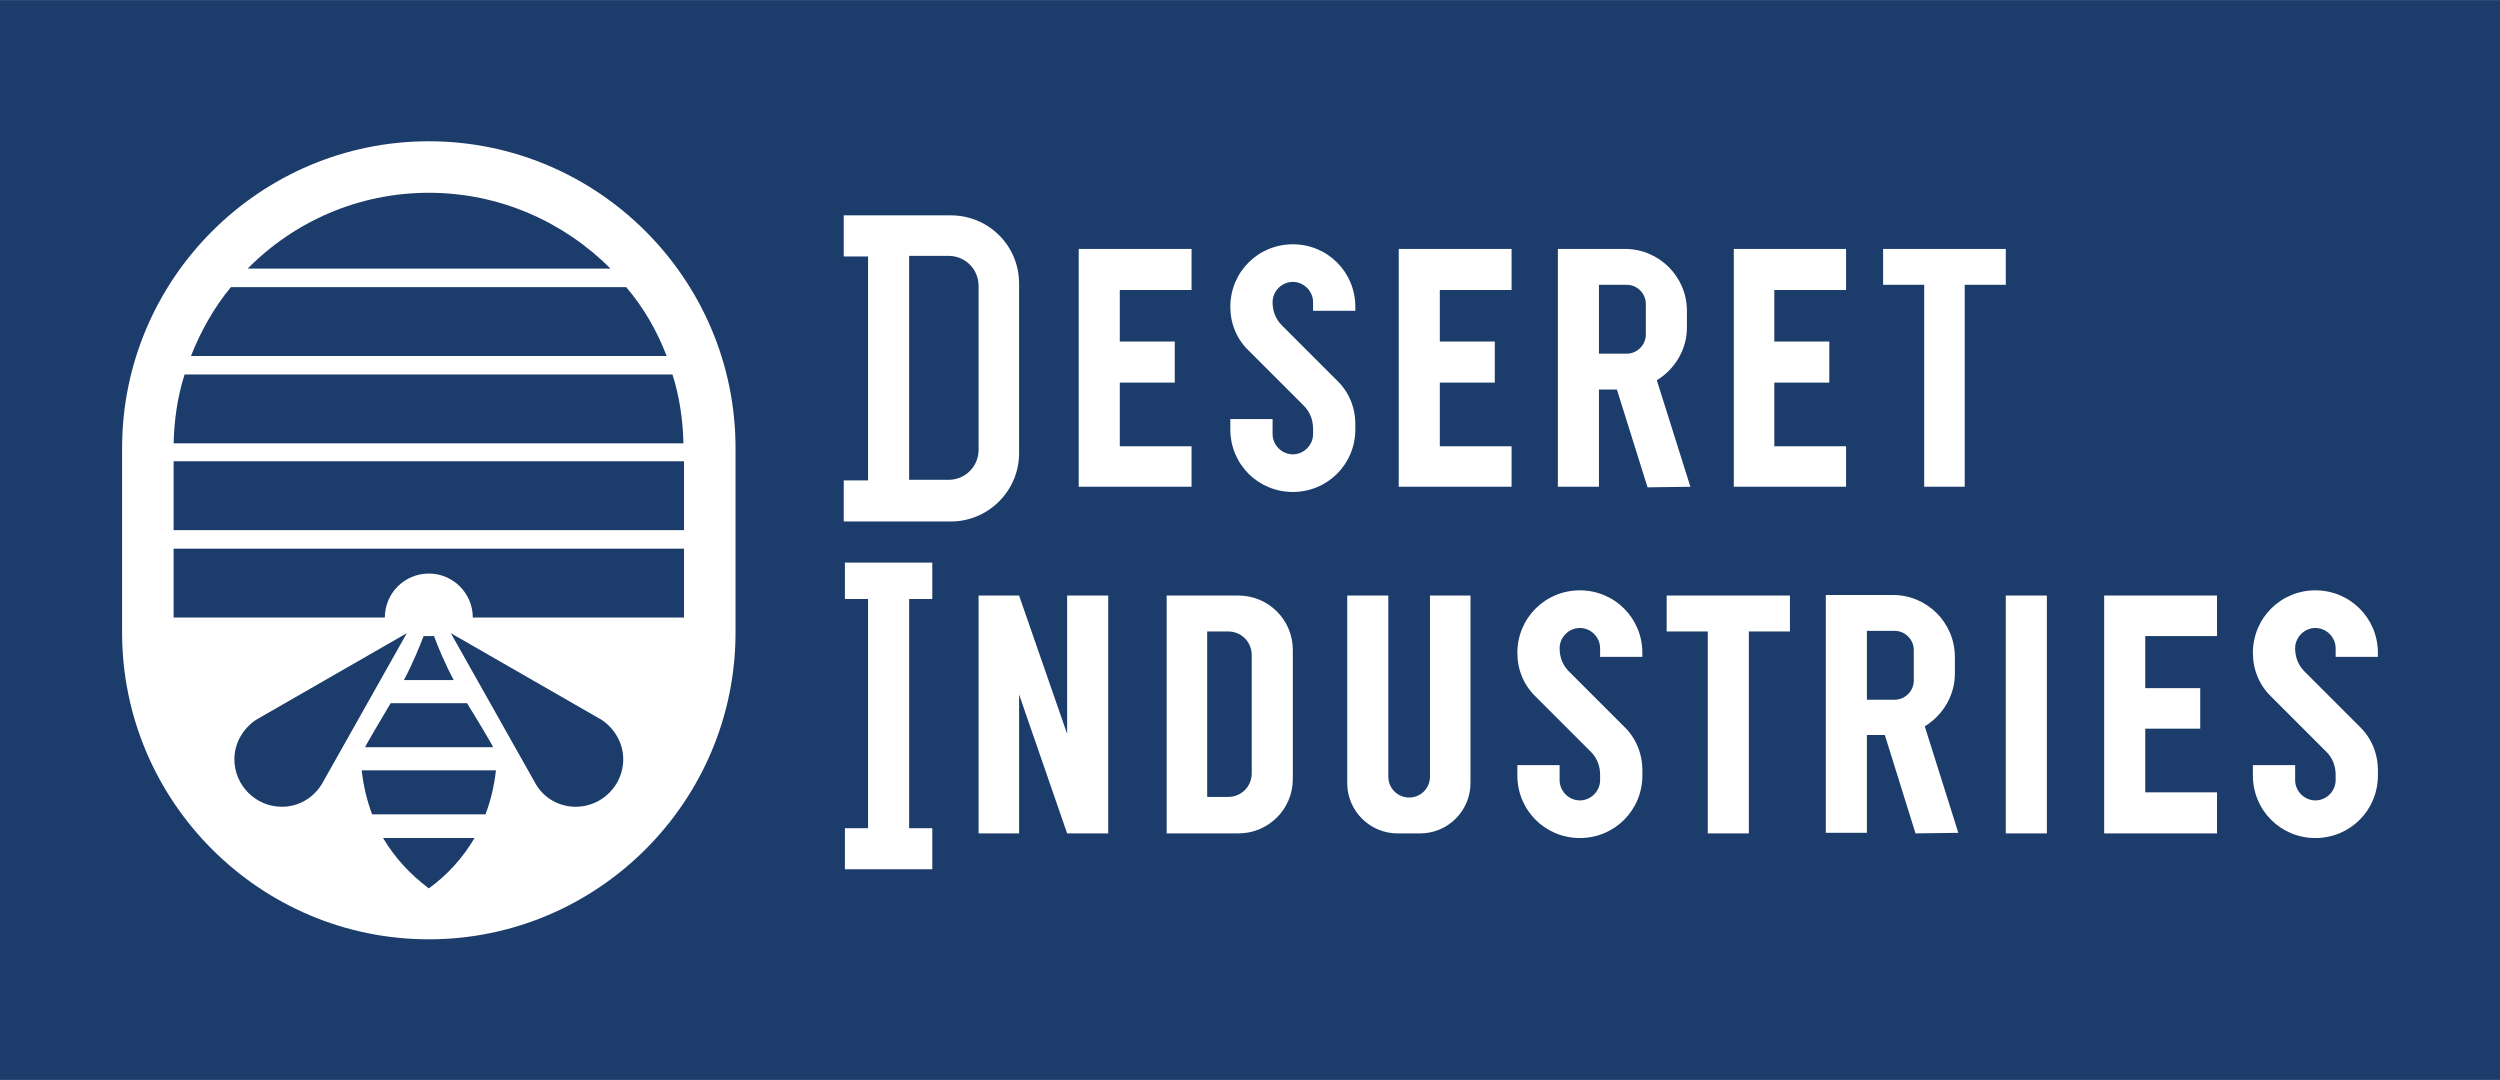
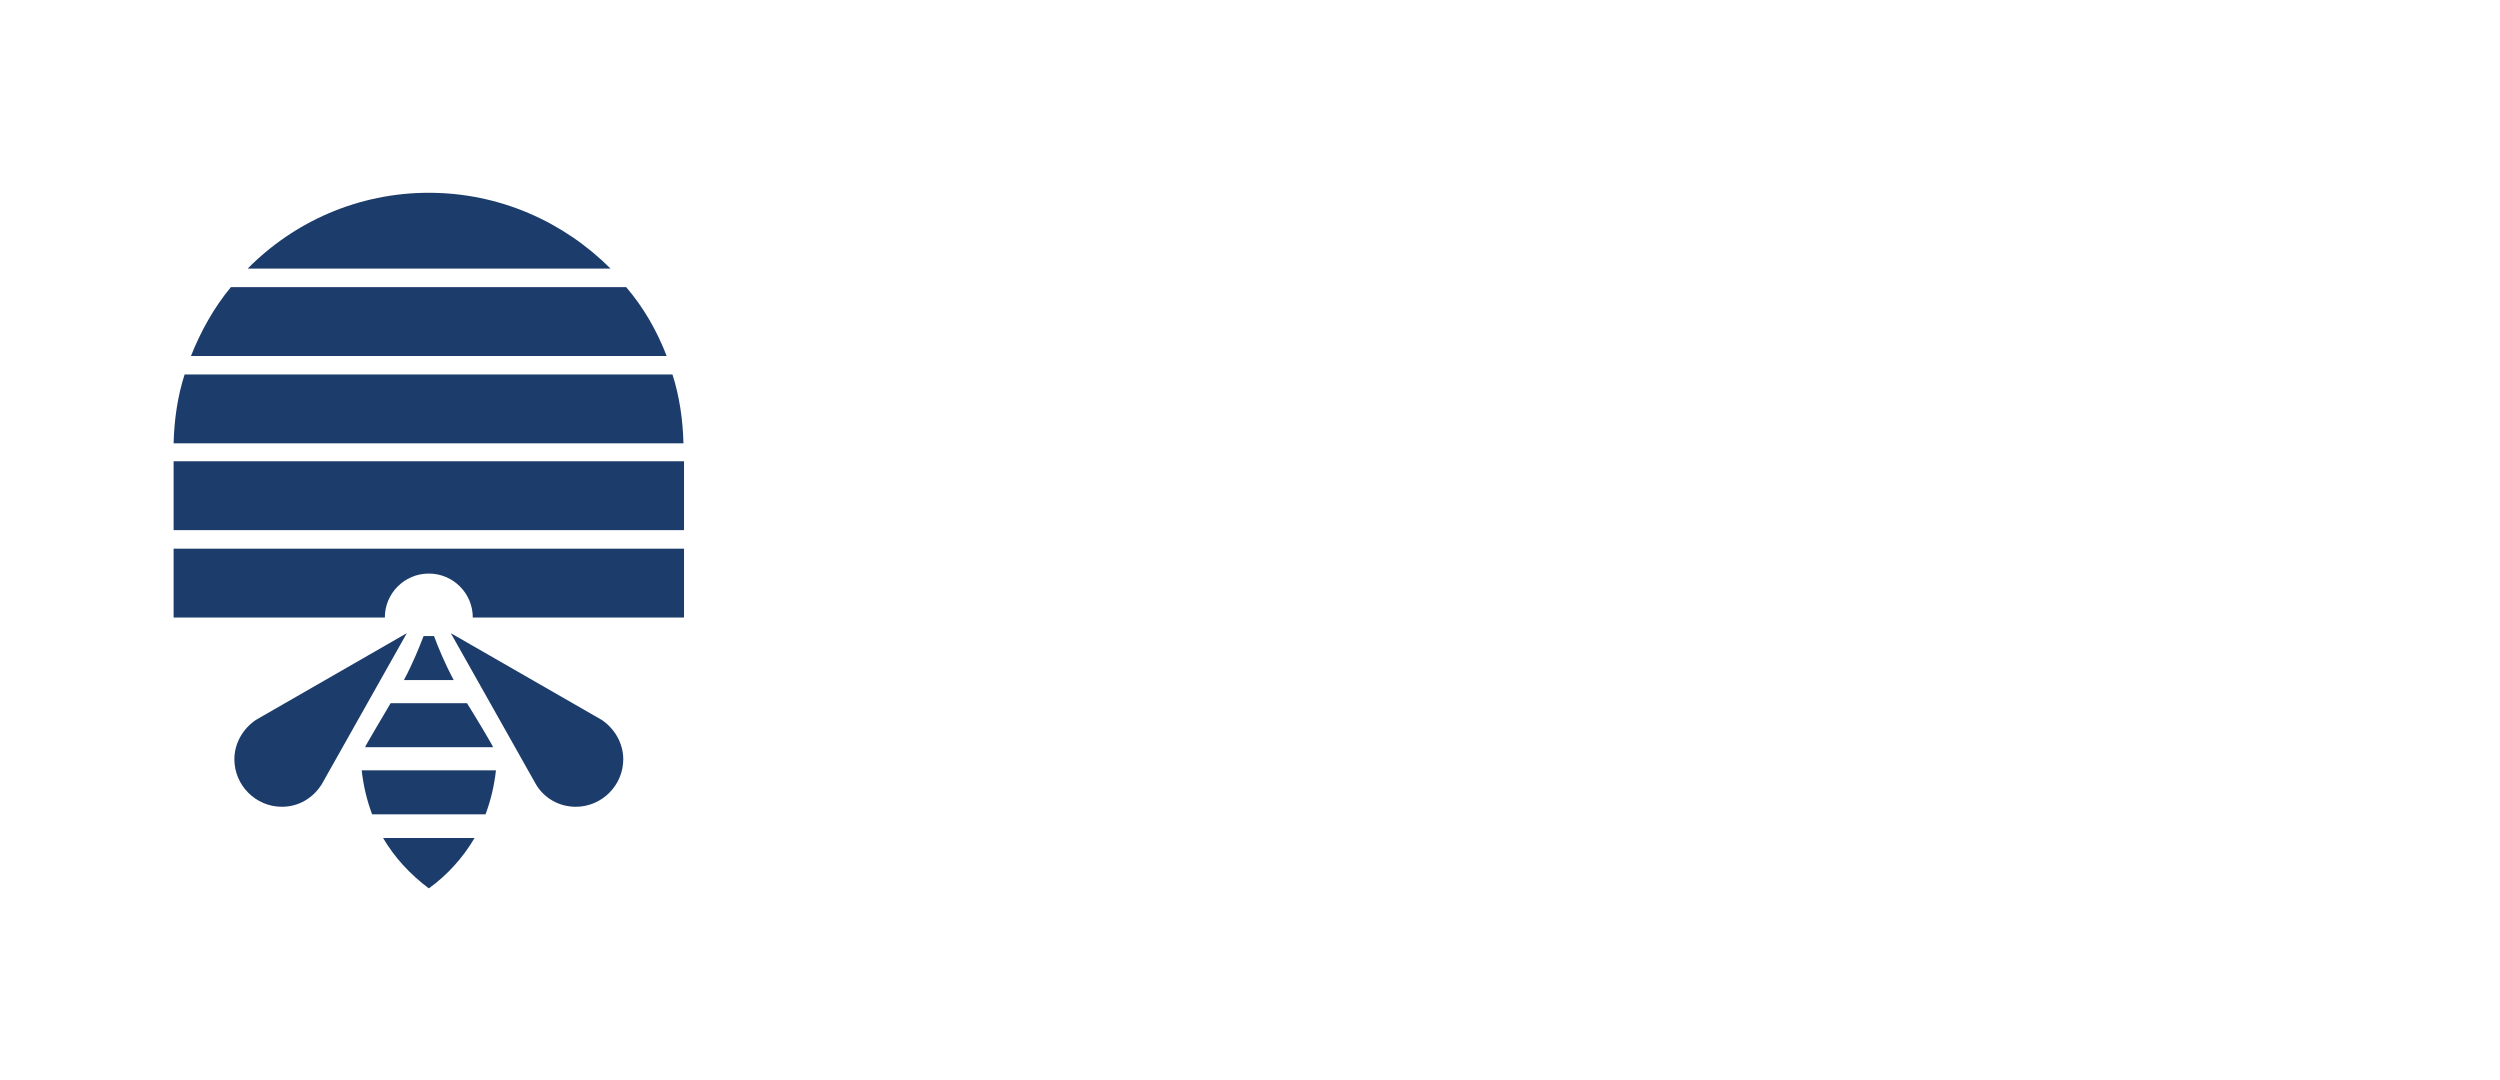
<svg xmlns="http://www.w3.org/2000/svg" height="1080" viewBox="0 0 432 186.6" width="2500">
-   <path d="m0 0h432v186.6h-432z" fill="#1c3c6b" />
  <path d="m127.1 109.3c0 29.2-23.8 53-53 53s-53-23.8-53-53v-31.9c0-29.2 23.8-53 53-53s53 23.8 53 53z" fill="#fff" />
  <path d="m30 79.7h88.2v11.9h-88.2zm0-3.1h88.1c-.1-4.1-.7-8.2-1.9-11.9h-84.3c-1.2 3.7-1.8 7.8-1.9 11.9zm3-15.1h82.2c-1.7-4.4-4-8.4-7-11.9h-68.3c-2.9 3.5-5.2 7.6-6.9 11.9zm41.1-28.2c-12.2 0-23.3 5-31.3 13.1h62.7c-8.1-8.1-19.2-13.1-31.4-13.1zm-44.1 61.5v11.9h36.5c0-4.2 3.4-7.6 7.6-7.6s7.6 3.4 7.6 7.6h36.5v-11.9zm25.6 40.7 14.7-26.1-26.1 15c-2.2 1.5-3.7 4-3.7 6.8 0 4.5 3.7 8.2 8.2 8.2 2.9 0 5.4-1.5 6.9-3.9zm37 0-14.7-26.1 26.1 15c2.2 1.5 3.7 4 3.7 6.8 0 4.5-3.7 8.2-8.2 8.2-2.9 0-5.5-1.5-6.9-3.9zm-28.3 5.2h19.6c.9-2.4 1.5-4.9 1.8-7.6h-23.2c.3 2.7.9 5.2 1.8 7.6zm-1.2-11.6h22.1c0-.2-3-5.2-4.5-7.6h-13.2c-1.4 2.4-4.4 7.4-4.4 7.6zm11 24.4c3.2-2.3 5.9-5.3 7.9-8.7h-15.8c2 3.4 4.7 6.3 7.9 8.7zm.9-43.6h-1.8c-.7 1.8-1.8 4.6-3.4 7.6h8.6c-1.6-3-2.7-5.7-3.4-7.6z" fill="#1c3c6b" />
  <path d="m346.6 102.9h7.1v41.1h-7.1zm-162.2 0v23.9l-8.3-23.9h-7v41.1h7v-24l8.3 24h7.1v-41.1zm-20.1-65.7h-18.5v7.1h4.2v38.7h-4.2v7.1h18.5c6.5 0 11.8-5.3 11.8-11.8v-29.3c0-6.6-5.3-11.8-11.8-11.8zm4.8 40.5c0 2.9-2.3 5.2-5.2 5.2h-6.8v-38.7h6.8c2.9 0 5.2 2.3 5.2 5.2zm36.8-27.6v-7.1h-19.5v41.1h19.5v-7h-12.4v-11h9.5v-7.1h-9.5v-8.9zm55.3 0v-7.1h-19.5v41.1h19.5v-7h-12.4v-11h9.5v-7.1h-9.5v-8.9zm57.8 0v-7.1h-19.4v41.1h19.4v-7h-12.4v-11h9.5v-7.1h-9.5v-8.9zm64.1 59.8v-7h-19.5v41.1h19.5v-7.1h-12.4v-11h9.5v-7h-9.5v-9zm-98.4-25.7 7.4-.1-5.8-18.4c3.1-1.9 5.2-5.3 5.2-9.1v-2.9c0-5.9-4.8-10.7-10.7-10.7h-11.6v41.1h7.1v-16.8h3.1zm-8.4-35h4.8c1.8 0 3.3 1.5 3.3 3.3v5.3c0 1.8-1.5 3.3-3.3 3.3h-4.8zm54.7 94.8 7.4-.1-5.8-18.4c3.1-1.9 5.2-5.3 5.2-9.1v-2.9c0-5.9-4.8-10.7-10.7-10.7h-11.6v41.1h7.1v-16.9h3.1zm-8.4-35h4.8c1.8 0 3.3 1.5 3.3 3.3v5.3c0 1.8-1.5 3.3-3.3 3.3h-4.8zm-121-6.1v41.1h12.4c5.2 0 9.4-4.2 9.4-9.4v-22.3c0-5.2-4.2-9.4-9.4-9.4zm7 34.9v-28.7h3.6c2.3 0 4.1 1.8 4.1 4.1v20.4c0 2.3-1.8 4.1-4.1 4.1h-3.6zm-47.5-34.3v-6.3h-15.1v6.3h4v39.6h-4v7.1h15.1v-7.1h-4v-39.6zm86-.6v31.3c0 2-1.6 3.6-3.6 3.6s-3.6-1.6-3.6-3.6v-31.3h-7.1v32.4c0 4.8 3.9 8.7 8.7 8.7h3.9c4.8 0 8.7-3.9 8.7-8.7v-32.4zm99.5-59.9h-21.2v6.2h7.1v34.9h7v-34.9h7.1zm-37.3 59.9h-21.3v6.2h7.1v34.9h7.1v-34.9h7.1zm-75.1-49.2v-.7c0-6-4.8-10.8-10.8-10.8s-10.8 4.8-10.8 10.8c0 2.9 1.1 5.6 3.2 7.6l9.5 9.5c1.1 1.1 1.6 2.5 1.6 4v.9c0 1.9-1.6 3.5-3.5 3.5s-3.5-1.6-3.5-3.5v-2.6h-7.3v1.8c0 6 4.8 10.8 10.8 10.8s10.8-4.8 10.8-10.8v-.9c0-2.9-1.1-5.6-3.2-7.6l-9.5-9.5c-1.1-1.1-1.6-2.5-1.6-4 0-1.9 1.6-3.5 3.5-3.5s3.5 1.6 3.5 3.5v1.5zm49.6 59.8v-.7c0-6-4.8-10.8-10.8-10.8s-10.8 4.8-10.8 10.8c0 2.9 1.1 5.6 3.2 7.6l9.5 9.5c1.1 1.1 1.6 2.5 1.6 4v.9c0 1.9-1.6 3.5-3.5 3.5s-3.5-1.6-3.5-3.5v-2.6h-7.3v1.8c0 6 4.8 10.8 10.8 10.8s10.8-4.8 10.8-10.8v-.9c0-2.9-1.1-5.6-3.2-7.6l-9.5-9.5c-1.1-1.1-1.6-2.5-1.6-4 0-1.9 1.6-3.5 3.5-3.5s3.5 1.6 3.5 3.5v1.5zm127.1 0v-.7c0-6-4.8-10.8-10.8-10.8s-10.8 4.8-10.8 10.8c0 2.9 1.1 5.6 3.2 7.6l9.5 9.5c1.1 1.1 1.6 2.5 1.6 4v.9c0 1.9-1.6 3.5-3.5 3.5s-3.5-1.6-3.5-3.5v-2.6h-7.3v1.8c0 6 4.8 10.8 10.8 10.8s10.8-4.8 10.8-10.8v-.9c0-2.9-1.1-5.6-3.2-7.6l-9.5-9.5c-1.1-1.1-1.6-2.5-1.6-4 0-1.9 1.6-3.5 3.5-3.5s3.5 1.6 3.5 3.5v1.5z" fill="#fff" />
</svg>